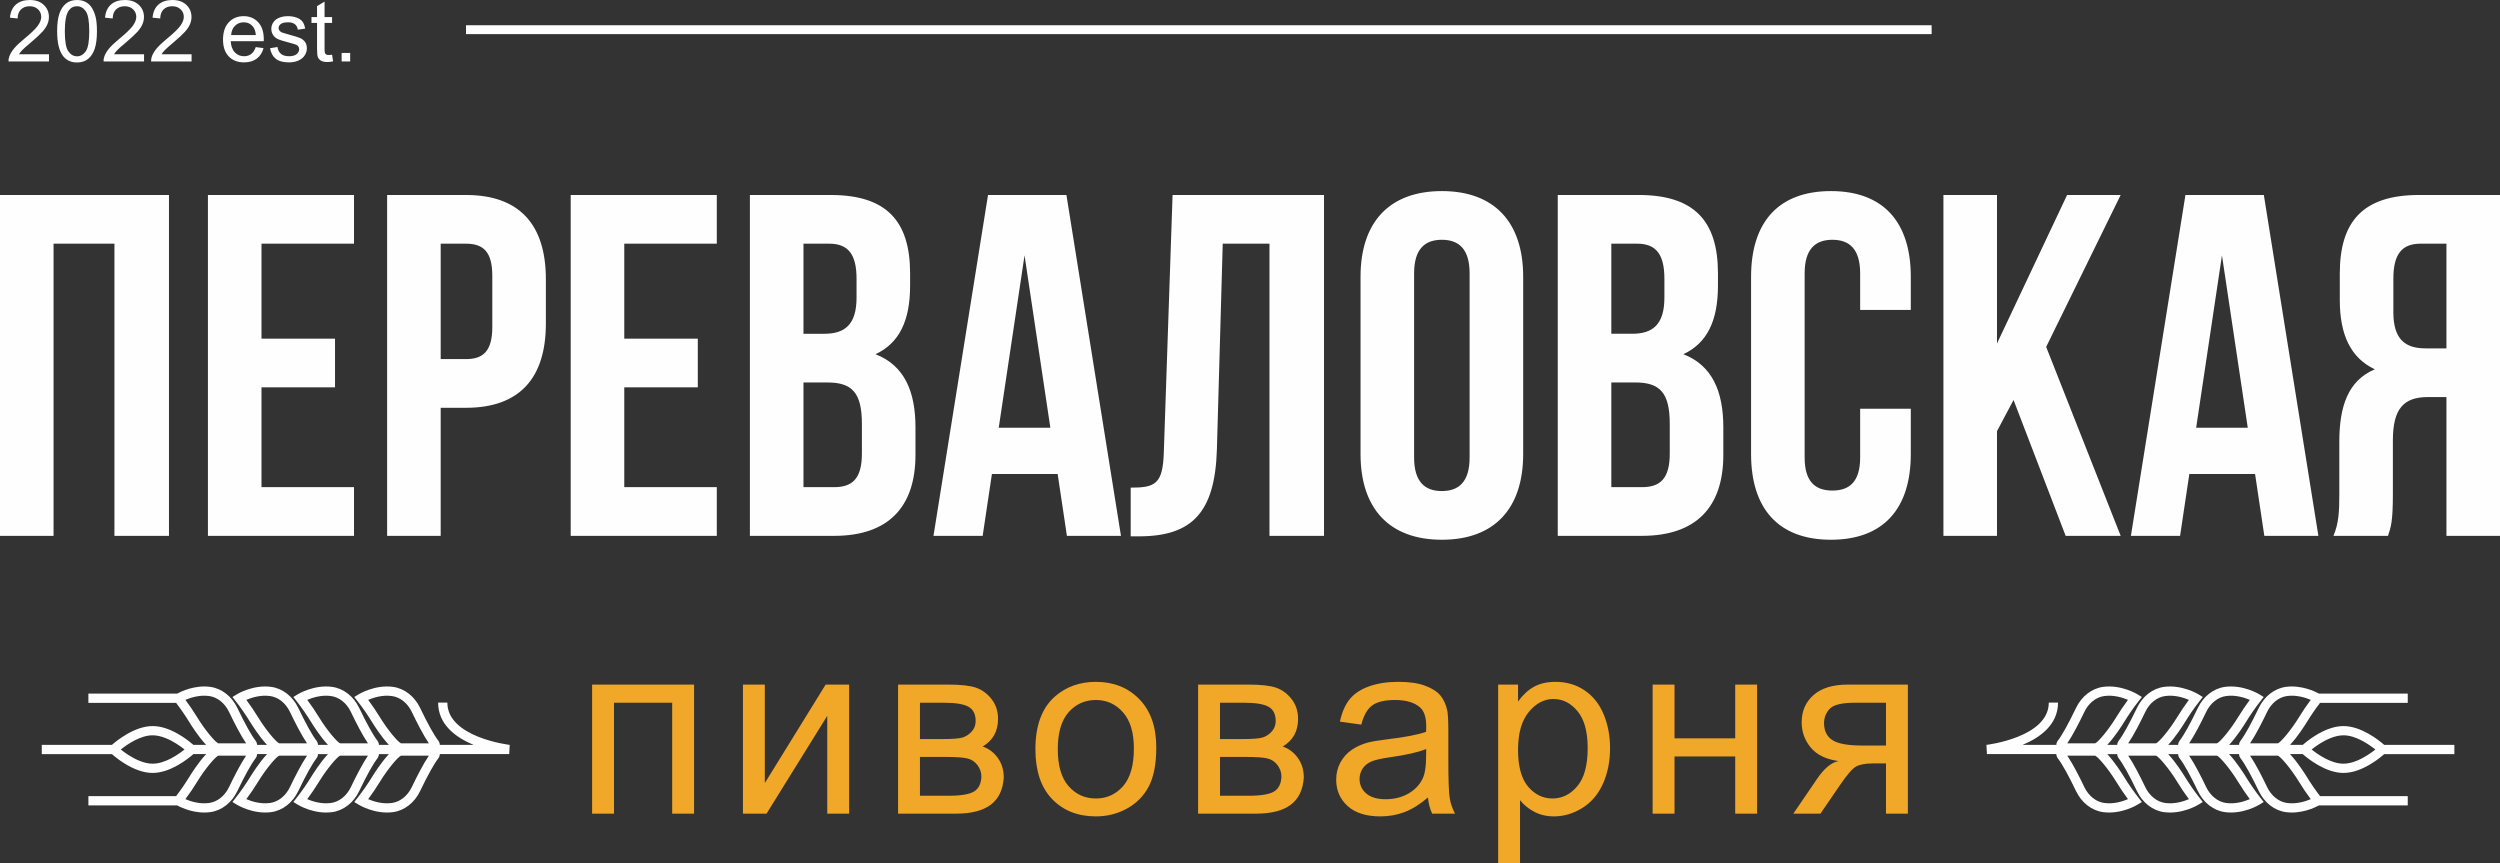
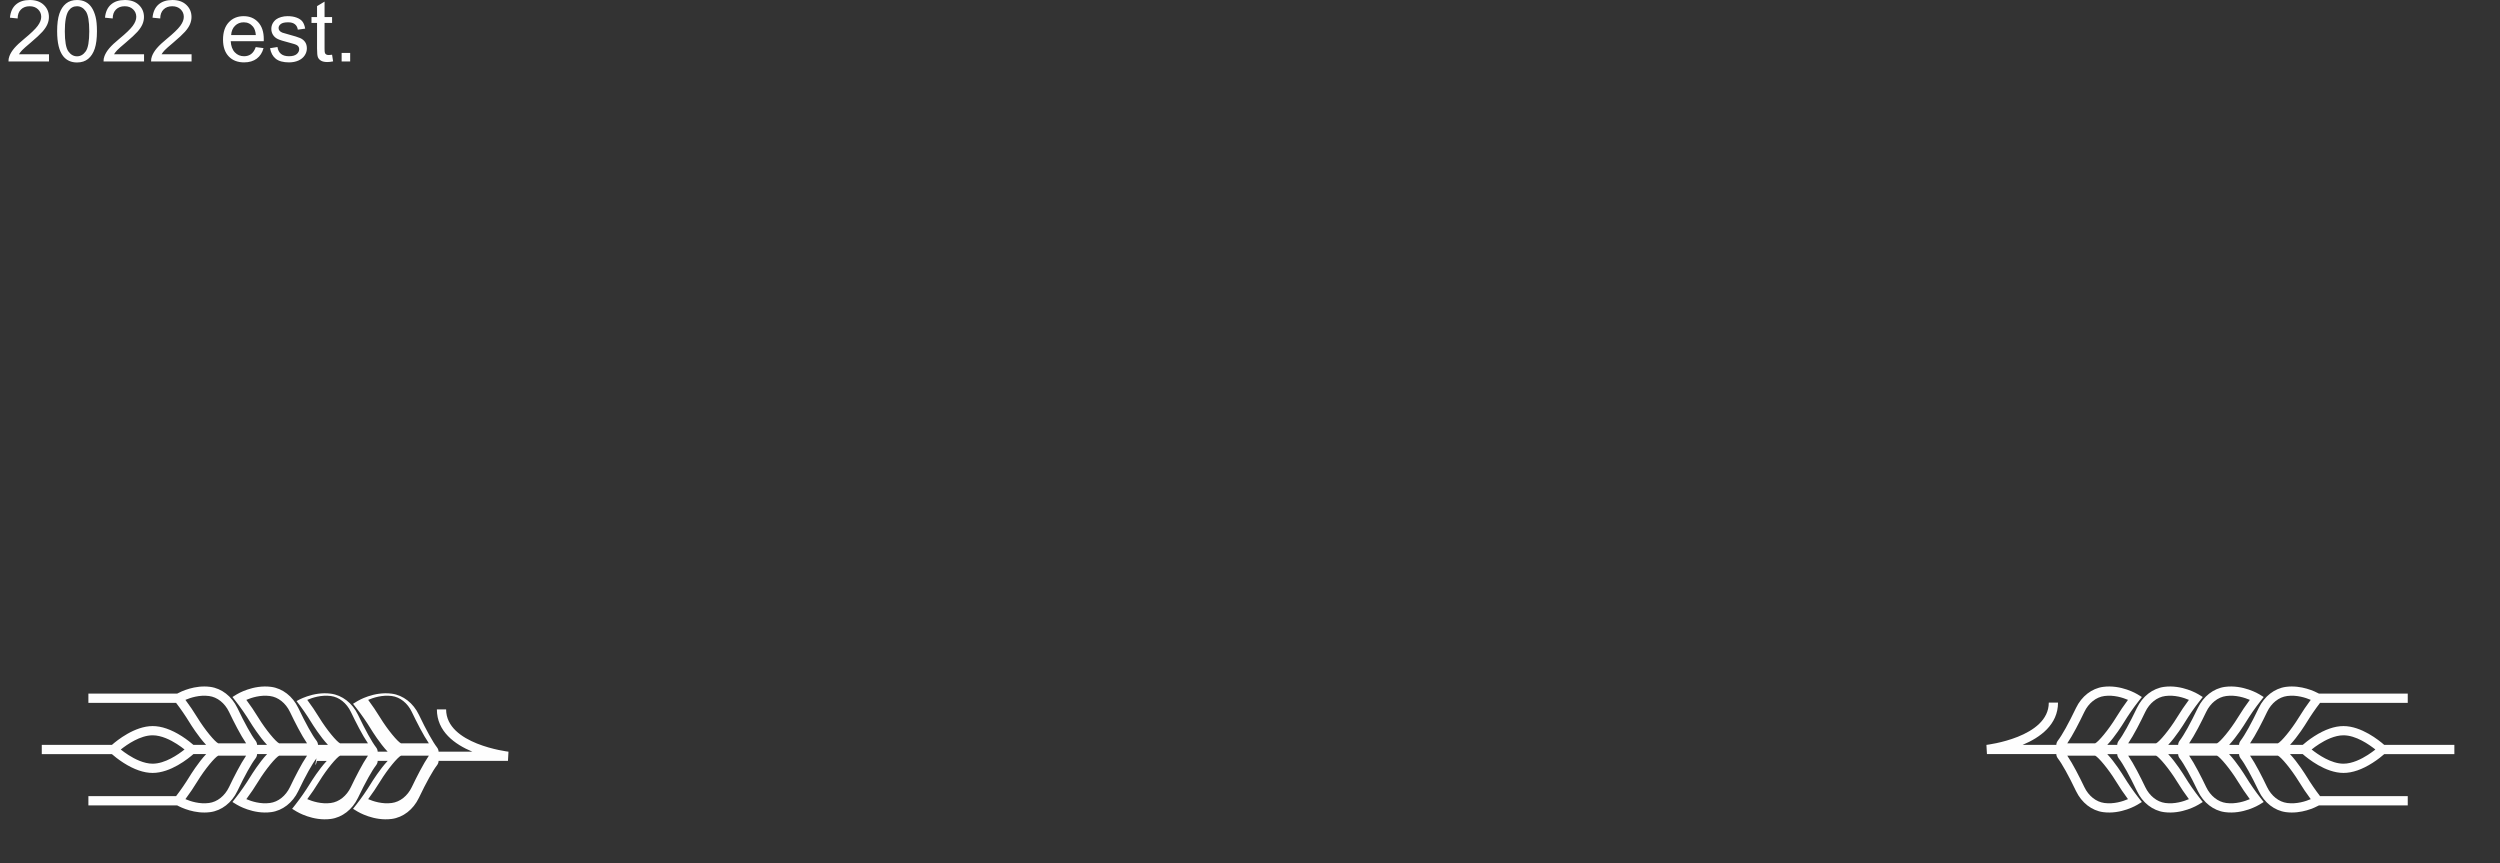
<svg xmlns="http://www.w3.org/2000/svg" xml:space="preserve" width="211.442mm" height="73.003mm" style="shape-rendering:geometricPrecision; text-rendering:geometricPrecision; image-rendering:optimizeQuality; fill-rule:evenodd; clip-rule:evenodd" viewBox="0 0 21144.22 7300.27">
  <rect x="0" y="0" width="21144.22" height="7300.27" fill="#333333" stroke="none" />
  <defs>
    <style type="text/css">  .str0 {stroke:#FEFEFE;stroke-width:75;stroke-miterlimit:22.926} .fil2 {fill:none} .fil1 {fill:#FEFEFE;fill-rule:nonzero} .fil0 {fill:#F1A728;fill-rule:nonzero}  </style>
  </defs>
  <g id="Слой_x0020_1">
    <g id="_2233898947024">
-       <path class="fil0" d="M5007.83 5790l862.38 0 0 1091.68 -185.08 0 0 -938.12 -492.22 0 0 938.12 -185.08 0 0 -1091.68zm1275.82 0l185.09 0 0 832.62 514.28 -832.62 198.78 0 0 1091.68 -185.09 0 0 -827.35 -513.59 827.35 -199.47 0 0 -1091.68zm1311.93 0l425.94 0c104.46,0 182.29,8.76 233.47,26.31 50.83,17.52 94.66,49.42 131.11,96.04 36.83,46.97 55.04,102.7 55.04,167.91 0,52.25 -10.86,97.84 -32.24,136.39 -21.73,38.91 -54,71.53 -97.46,97.46 51.18,17.18 93.6,49.08 127.6,96.05 33.66,46.62 50.49,102.38 50.49,166.53 -6.66,103.42 -43.83,180.19 -110.77,229.98 -66.97,50.11 -164.43,75.01 -292.03,75.01l-491.15 0 0 -1091.68zm185.09 460.66l196.33 0c78.18,0 132.15,-4.21 161.25,-12.28 29.45,-8.41 55.73,-24.9 78.87,-50.14 23.14,-24.87 34.73,-55.04 34.73,-90.08 0,-57.86 -20.35,-97.8 -60.66,-120.6 -40.66,-22.79 -110.08,-34 -208.23,-34l-202.29 0 0 307.1zm0 479.56l242.95 0c104.46,0 176.33,-12.25 215.26,-36.45 38.9,-24.52 59.25,-66.25 61.35,-126.19 0,-34.72 -11.24,-67.31 -33.66,-97.11 -22.79,-29.8 -52.24,-48.73 -88.35,-56.45 -36.1,-8.07 -94.31,-11.93 -174.22,-11.93l-223.33 0 0 328.13zm976.46 -394.38c0,-201.57 56.07,-350.93 168.6,-448.04 93.62,-80.63 208.26,-120.94 343.23,-120.94 149.67,0 272.37,49.07 367.73,147.25 95,97.8 142.7,233.47 142.7,406.31 0,140.22 -21.04,250.3 -63.11,330.58 -42.07,80.29 -103.42,142.67 -184.05,187.19 -80.28,44.53 -168.26,66.63 -263.27,66.63 -152.87,0 -276.26,-48.73 -370.55,-146.53 -94.31,-97.84 -141.28,-238.75 -141.28,-422.45zm189.29 0.34c0,139.53 30.52,244.02 91.52,313.07 61.32,69.41 138.12,104.11 231.02,104.11 91.84,0 168.26,-34.7 229.61,-104.46 61.01,-69.76 91.49,-175.98 91.49,-318.68 0,-134.6 -30.83,-236.61 -92.18,-305.69 -61.35,-69.41 -137.77,-104.11 -228.92,-104.11 -92.9,0 -169.7,34.35 -231.02,103.42 -61,69.05 -91.52,173.16 -91.52,312.34zm1186.81 -546.18l425.94 0c104.46,0 182.29,8.76 233.47,26.31 50.83,17.52 94.66,49.42 131.11,96.04 36.83,46.97 55.04,102.7 55.04,167.91 0,52.25 -10.86,97.84 -32.24,136.39 -21.73,38.91 -54.01,71.53 -97.46,97.46 51.18,17.18 93.6,49.08 127.6,96.05 33.66,46.62 50.49,102.38 50.49,166.53 -6.66,103.42 -43.83,180.19 -110.77,229.98 -66.97,50.11 -164.43,75.01 -292.03,75.01l-491.15 0 0 -1091.68zm185.09 460.66l196.33 0c78.18,0 132.15,-4.21 161.25,-12.28 29.45,-8.41 55.73,-24.9 78.87,-50.14 23.14,-24.87 34.73,-55.04 34.73,-90.08 0,-57.86 -20.35,-97.8 -60.66,-120.6 -40.66,-22.79 -110.08,-34 -208.23,-34l-202.29 0 0 307.1zm0 479.56l242.95 0c104.46,0 176.33,-12.25 215.26,-36.45 38.9,-24.52 59.25,-66.25 61.35,-126.19 0,-34.72 -11.24,-67.31 -33.66,-97.11 -22.79,-29.8 -52.24,-48.73 -88.35,-56.45 -36.1,-8.07 -94.32,-11.93 -174.22,-11.93l-223.33 0 0 328.13zm1758.94 14.72c-68.73,58.56 -134.98,99.56 -198.43,123.77 -63.46,24.18 -131.46,36.11 -204.4,36.11 -119.88,0 -212.09,-29.11 -276.58,-87.63 -64.52,-58.21 -96.76,-132.87 -96.76,-223.67 0,-53.29 12.27,-102.01 36.45,-146.19 24.55,-44.18 56.45,-79.25 95.7,-105.87 39.62,-26.66 83.8,-46.97 133.21,-60.66 36.46,-9.45 91.5,-18.59 164.78,-27.69 149.35,-17.52 259.78,-38.9 330.23,-63.46 0.69,-25.24 1.07,-41.38 1.07,-48.03 0,-75.01 -17.55,-127.95 -52.59,-158.81 -47.35,-41.7 -117.8,-62.39 -211.05,-62.39 -87.29,0 -151.81,15.42 -193.16,45.9 -41.72,30.52 -72.21,84.49 -92.21,162.33l-180.88 -25.25c16.45,-77.45 43.45,-140.22 81.32,-187.91 37.86,-47.66 92.56,-84.11 164.08,-110.08 71.15,-25.59 154.25,-38.55 248.19,-38.55 93.25,0 169.33,10.86 227.89,32.96 58.18,22.08 101.31,49.42 128.63,82.74 27.35,33.31 46.63,75.35 57.87,126.18 5.96,31.56 9.1,88.35 9.1,170.05l0 245.4c0,171.43 3.86,279.75 11.59,325.68 7.34,45.91 22.76,89.74 45.21,131.81l-193.53 0c-18.56,-38.9 -30.49,-84.49 -35.73,-136.74zm-14.73 -410.14c-67.32,27.32 -168.29,50.46 -302.92,69.39 -76.42,10.86 -130.39,23.14 -161.95,36.83 -31.55,13.66 -55.73,33.66 -72.93,59.59 -17.18,26.28 -25.94,55.39 -25.94,87.63 0,48.73 18.59,89.77 56.11,122.36 37.49,32.62 92.18,49.07 164.05,49.07 71.18,0 134.63,-15.42 190.36,-46.63 55.39,-30.83 96.42,-73.25 122.36,-126.9 19.97,-41.7 29.79,-103.05 29.79,-184.05l1.07 -67.29zm608.35 965.47l0 -1510.27 168.26 0 0 143.39c39.62,-55.39 84.49,-97.11 134.63,-124.81 49.77,-27.69 110.43,-41.72 181.6,-41.72 93.25,0 175.26,23.83 246.44,71.87 71.18,47.69 124.8,115.35 161.26,202.29 36.1,87.28 54.35,182.64 54.35,286.75 0,111.15 -20,211.4 -59.94,300.78 -39.97,89.05 -98.18,157.43 -174.6,205.09 -76.08,47.35 -156.36,71.18 -240.5,71.18 -61.7,0 -117.09,-12.97 -165.81,-38.9 -49.08,-25.97 -89.05,-58.56 -120.6,-98.18l0 532.53 -185.09 0zm168.26 -957.78c0,139.88 28.42,243.3 84.84,310.27 56.79,66.94 125.52,100.6 206.15,100.6 82.01,0 152.15,-34.7 210.33,-104.11 58.56,-69.42 87.63,-176.68 87.63,-322.17 0,-138.84 -28.38,-242.61 -85.53,-311.65 -57.14,-69.07 -125.15,-103.42 -204.39,-103.42 -78.53,0 -147.91,36.79 -208.23,110.08 -60.66,73.62 -90.8,180.18 -90.8,320.4zm1138.43 -552.49l185.09 0 0 454.35 513.25 0 0 -454.35 185.09 0 0 1091.68 -185.09 0 0 -483.8 -513.25 0 0 483.8 -185.09 0 0 -1091.68zm2158.56 0l0 1091.68 -185.08 0 0 -424.9 -106.6 0c-64.83,0 -113.22,8.41 -145.12,25.59 -31.9,17.17 -78.52,70.83 -139.87,161.63l-162.67 237.68 -229.29 0 199.84 -293.06c61,-89.77 121.98,-140.25 182.64,-151.81 -105.53,-14.38 -184.05,-52.59 -235.23,-114.28 -51.18,-61.7 -76.77,-132.88 -76.77,-213.16 0,-95.01 33.28,-171.77 100.25,-230.68 66.97,-59.24 164.09,-88.69 290.99,-88.69l506.91 0zm-185.08 153.56l-262.96 0c-110.08,0 -181.22,17.18 -213.12,51.52 -31.9,34.35 -47.69,74.67 -47.69,120.6 0,65.21 23.48,113.25 70.45,143.74 46.66,30.48 129.74,45.93 248.92,45.93l204.4 0 0 -361.79z" />
-       <path class="fil1" d="M453.03 2061.02l514.82 0 0 2471.09 461.26 0 0 -2882.93 -1429.11 0 0 2882.93 453.03 0 0 -2471.09zm1758.59 0l782.51 0 0 -411.84 -1235.54 0 0 2882.93 1235.54 0 0 -411.84 -782.51 0 0 -844.3 621.89 0 0 -411.84 -621.89 0 0 -803.11zm1729.77 -411.84l-667.19 0 0 2882.93 453.03 0 0 -1083.14 214.16 0c453.03,0 675.41,-251.24 675.41,-712.5l0 -374.79c0,-461.29 -222.38,-712.5 -675.41,-712.5zm0 411.84c144.14,0 222.38,65.91 222.38,271.84l0 432.43c0,205.91 -78.24,271.81 -222.38,271.81l-214.16 0 0 -976.08 214.16 0zm1338.49 0l782.52 0 0 -411.84 -1235.55 0 0 2882.93 1235.55 0 0 -411.84 -782.52 0 0 -844.3 621.89 0 0 -411.84 -621.89 0 0 -803.11zm1746.25 -411.84l-683.67 0 0 2882.93 712.5 0c453.03,0 687.78,-238.87 687.78,-683.68l0 -234.75c0,-304.74 -94.72,-523.05 -337.7,-617.77 201.78,-94.73 292.4,-284.15 292.4,-580.7l0 -102.95c0,-444.8 -201.82,-663.08 -671.31,-663.08l0 0zm-28.85 1585.63c205.93,0 292.43,82.35 292.43,350.05l0 251.24c0,214.16 -82.38,284.17 -234.75,284.17l-259.47 0 0 -885.46 201.79 0zm16.48 -1173.79c160.63,0 230.65,90.61 230.65,296.55l0 160.6c0,230.64 -102.99,304.77 -271.84,304.77l-177.08 0 0 -761.92 218.27 0zm2005.69 -411.84l-663.08 0 -461.26 2882.93 415.95 0 78.28 -523.05 555.98 0 78.24 523.05 457.18 0 -461.29 -2882.93zm-354.19 510.68l218.27 1457.96 -436.55 0 218.28 -1457.96zm897.83 2376.36l69.99 0c453.06,0 642.48,-205.9 658.96,-733.09l49.42 -1742.11 395.39 0 0 2471.09 461.25 0 0 -2882.93 -1280.85 0 -74.13 2178.66c-8.22,267.72 -74.13,296.54 -280.03,296.54l0 411.84zm2396.93 -2223.96c0,-205.93 90.61,-284.17 234.76,-284.17 144.14,0 234.75,78.24 234.75,284.17l0 1556.77c0,205.94 -90.61,284.18 -234.75,284.18 -144.15,0 -234.76,-78.24 -234.76,-284.18l0 -1556.77zm-453.03 1527.95c0,461.26 243.01,724.83 687.79,724.83 444.8,0 687.78,-263.57 687.78,-724.83l0 -1499.12c0,-461.26 -242.98,-724.84 -687.78,-724.84 -444.78,0 -687.79,263.58 -687.79,724.84l0 1499.12zm2351.68 -2191.03l-683.67 0 0 2882.93 712.49 0c453.03,0 687.79,-238.87 687.79,-683.68l0 -234.75c0,-304.74 -94.72,-523.05 -337.71,-617.77 201.79,-94.73 292.41,-284.15 292.41,-580.7l0 -102.95c0,-444.8 -201.83,-663.08 -671.31,-663.08l0 0zm-28.85 1585.63c205.93,0 292.43,82.35 292.43,350.05l0 251.24c0,214.16 -82.39,284.17 -234.76,284.17l-259.46 0 0 -885.46 201.79 0zm16.48 -1173.79c160.63,0 230.64,90.61 230.64,296.55l0 160.6c0,230.64 -102.98,304.77 -271.83,304.77l-177.08 0 0 -761.92 218.27 0zm1886.25 1396.17l0 411.84c0,205.94 -90.61,280.06 -234.76,280.06 -144.14,0 -234.75,-74.12 -234.75,-280.06l0 -1556.77c0,-205.93 90.61,-284.17 234.75,-284.17 144.15,0 234.76,78.24 234.76,284.17l0 308.89 428.32 0 0 -280.06c0,-461.26 -230.64,-724.84 -675.41,-724.84 -444.81,0 -675.45,263.58 -675.45,724.84l0 1499.12c0,461.26 230.64,724.83 675.45,724.83 444.77,0 675.41,-263.57 675.41,-724.83l0 -383.02 -428.32 0zm1738 1074.92l465.4 0 -630.15 -1597.96 630.15 -1284.97 -453.03 0 -593.07 1256.14 0 -1256.14 -453.03 0 0 2882.93 453.03 0 0 -885.47 140.04 -263.57 440.66 1149.04zm1676.23 -2882.93l-663.08 0 -461.25 2882.93 415.95 0 78.27 -523.05 555.98 0 78.24 523.05 457.18 0 -461.29 -2882.93zm-354.19 510.68l218.27 1457.96 -436.55 0 218.28 -1457.96zm1404.4 2372.25c24.71,-74.13 41.19,-119.44 41.19,-354.19l0 -453.03c0,-267.7 90.58,-366.53 296.51,-366.53l156.52 0 0 1173.75 453.03 0 0 -2882.93 -683.67 0c-469.52,0 -671.31,218.28 -671.31,663.08l0 226.5c0,296.55 94.73,490.11 296.52,584.84 -226.5,94.72 -300.63,313 -300.63,613.66l0 444.77c0,140.03 -4.15,243.01 -49.45,350.08l461.29 0zm494.22 -2471.09l0 885.47 -177.11 0c-168.86,0 -271.81,-74.13 -271.81,-304.74l0 -284.18c0,-205.94 70.02,-296.55 230.61,-296.55l218.31 0z" />
      <path class="fil1" d="M19550.84 6338.81c16.71,-13.27 39.03,-29.98 64.95,-46.53 52.31,-33.42 130.37,-73.39 204.7,-73.39 104.77,0 215.78,77.14 269.65,120.23 -16.71,13.43 -39.04,29.98 -64.96,46.52 -52.31,33.58 -130.37,73.39 -204.69,73.39 -104.77,0 -215.79,-77.12 -269.65,-120.22zm-1315.45 52.3c27.17,12.18 112.11,112.89 176.29,217.65 32,52.31 66.03,102.59 101.33,150.06 -43.88,18.89 -119.29,43.24 -199.7,32.63 -70.11,-9.37 -133.35,-59.65 -169.25,-134.43 -40.91,-85.57 -97.12,-196.28 -144.43,-265.91l235.76 0zm-515.24 0c27.17,12.18 112.11,112.89 176.28,217.65 32,52.31 66.04,102.59 101.33,150.06 -43.87,18.89 -119.28,43.24 -199.7,32.63 -70.11,-9.37 -133.34,-59.65 -169.25,-134.43 -40.91,-85.57 -97.12,-196.28 -144.42,-265.91l235.76 0zm-235.76 -104.29c47.3,-69.64 103.51,-180.34 144.42,-265.75 35.91,-74.94 99.14,-125.22 169.25,-134.43 79.95,-10.62 155.67,13.74 199.7,32.63 -35.44,47.46 -69.33,97.74 -101.33,149.89 -64.17,104.77 -149.11,205.47 -176.28,217.66l-235.76 0zm515.24 0c47.31,-69.64 103.52,-180.34 144.43,-265.75 35.9,-74.94 99.14,-125.22 169.25,-134.43 79.95,-10.62 155.66,13.74 199.7,32.63 -35.44,47.46 -69.33,97.74 -101.33,149.89 -64.18,104.77 -149.12,205.47 -176.29,217.66l-235.76 0zm515.25 0c47.31,-69.64 103.52,-180.34 144.42,-265.75 35.91,-74.94 99.15,-125.22 169.25,-134.43 79.95,-10.62 155.67,13.74 199.7,32.63 -35.44,47.46 -69.32,97.74 -101.32,149.89 -64.18,104.77 -149.12,205.47 -176.29,217.66l-235.76 0zm515.25 0c47.31,-69.64 103.51,-180.34 144.42,-265.75 35.91,-74.94 99.15,-125.22 169.25,-134.43 79.95,-10.62 155.67,13.74 199.7,32.63 -35.44,47.46 -69.33,97.74 -101.33,149.89 -64.17,104.77 -149.11,205.47 -176.28,217.66l-235.76 0zm235.76 104.29c27.17,12.18 112.11,112.89 176.28,217.65 32,52.31 66.04,102.59 101.33,150.06 -43.87,18.89 -119.28,43.24 -199.7,32.63 -70.1,-9.37 -133.34,-59.65 -169.25,-134.43 -40.91,-85.57 -97.11,-196.28 -144.42,-265.91l235.76 0zm-515.25 0c27.17,12.18 112.11,112.89 176.29,217.65 32,52.31 66.03,102.59 101.32,150.06 -43.87,18.89 -119.28,43.24 -199.7,32.63 -70.1,-9.37 -133.34,-59.65 -169.25,-134.43 -40.9,-85.57 -97.11,-196.28 -144.42,-265.91l235.76 0zm-315.7 22.64c36.23,46.85 90.87,145.2 153.95,276.98 47.31,98.68 133.18,165.2 229.37,178 152.22,20.3 284.47,-59.49 289.93,-62.77l37.48 -22.95 -27.01 -34.5c-43.88,-55.9 -86.04,-116.64 -125.23,-180.49 -10.46,-17.18 -74.78,-120.38 -140.67,-190.18l84.46 0c0.47,13.12 5.01,25.45 12.96,35.91 36.23,46.85 90.88,145.2 153.95,276.98 47.32,98.68 133.19,165.2 229.37,178 130.22,17.34 245.91,-38.56 279.95,-57.15l750.55 0 0 -78.06 -741.65 0c-39.82,-51.68 -77.91,-107.27 -113.67,-165.5 -10.46,-17.18 -74.78,-120.38 -140.67,-190.18l107.73 0c42.78,37.64 192.83,159.26 344.75,159.26 74.94,0 157.84,-28.73 246.69,-85.56 45.6,-29.2 80.72,-58.24 98.06,-73.54l592.99 0 0 -78.07 -593.15 0c-42.94,-37.79 -192.83,-159.1 -344.59,-159.1 -74.94,0 -157.86,28.88 -246.7,85.56 -45.43,29.2 -80.4,58.24 -97.89,73.39l-107.58 0c65.89,-69.8 130.06,-172.7 140.36,-189.71 35.76,-58.24 73.85,-113.83 113.67,-165.66l741.65 0 0 -78.07 -750.55 0c-34.2,-18.57 -149.73,-74.31 -279.95,-57.15 -96.18,12.81 -181.9,79.32 -229.37,178 -63.07,131.78 -117.72,230.15 -153.95,277.14 -7.95,10.3 -12.33,22.49 -12.96,35.45l-84.15 0c65.89,-69.8 130.06,-172.7 140.36,-189.71 39.19,-63.86 81.19,-124.59 125.23,-180.65l27.01 -34.51 -37.48 -22.95c-5.46,-3.28 -137.71,-82.9 -289.93,-62.77 -96.19,12.81 -181.91,79.32 -229.37,178 -63.08,131.78 -117.72,230.15 -153.95,277.14 -7.97,10.3 -12.34,22.49 -12.96,35.45l-84.16 0c65.89,-69.8 130.07,-172.7 140.37,-189.71 39.19,-63.86 81.19,-124.59 125.22,-180.65l27.01 -34.51 -37.48 -22.95c-5.46,-3.28 -137.71,-82.9 -289.94,-62.77 -96.18,12.81 -181.9,79.32 -229.36,178 -63.08,131.78 -117.72,230.15 -153.95,277.14 -7.96,10.3 -12.33,22.49 -12.96,35.45l-84.15 0c65.89,-69.8 130.06,-172.7 140.36,-189.71 39.19,-63.86 81.19,-124.59 125.23,-180.65l27 -34.51 -37.47 -22.95c-5.47,-3.28 -137.71,-82.9 -289.95,-62.77 -96.17,12.81 -181.89,79.32 -229.36,178 -63.07,131.78 -117.72,230.15 -153.95,277.14 -7.96,10.3 -12.33,22.49 -12.96,35.45l-285.26 0c149.74,-62.3 299.79,-171.29 299.79,-357.56l-78.07 0c0,294.32 -522.12,357.09 -527.42,357.71l4.36 77.91 586.6 0c0.47,13.12 5,25.45 12.96,35.91 36.23,46.85 90.88,145.2 153.95,276.98 47.31,98.68 133.19,165.2 229.36,178 152.24,20.3 284.48,-59.49 289.95,-62.77l37.47 -22.95 -27 -34.5c-43.88,-55.9 -86.04,-116.64 -125.23,-180.49 -10.46,-17.18 -74.78,-120.38 -140.67,-190.18l84.46 0c0.47,13.12 5,25.45 12.96,35.91 36.23,46.85 90.87,145.2 153.95,276.98 47.32,98.68 133.18,165.2 229.36,178 152.23,20.3 284.48,-59.49 289.94,-62.77l37.48 -22.95 -27.01 -34.5c-43.87,-55.9 -86.03,-116.64 -125.22,-180.49 -10.46,-17.18 -74.79,-120.38 -140.68,-190.18l84.47 0c0.46,13.12 4.99,25.45 12.96,35.91z" />
-       <path class="fil1" d="M1560.79 6338.81c-16.7,-13.27 -39.03,-29.98 -64.95,-46.53 -52.31,-33.42 -130.37,-73.39 -204.69,-73.39 -104.77,0 -215.78,77.14 -269.65,120.23 16.71,13.43 39.03,29.98 64.95,46.52 52.31,33.58 130.37,73.39 204.7,73.39 104.77,0 215.78,-77.12 269.64,-120.22zm1315.45 52.3c-27.17,12.18 -112.11,112.89 -176.28,217.65 -32.01,52.31 -66.04,102.59 -101.33,150.06 43.87,18.89 119.28,43.24 199.7,32.63 70.1,-9.37 133.34,-59.65 169.25,-134.43 40.91,-85.57 97.11,-196.28 144.42,-265.91l-235.76 0zm515.25 0c-27.17,12.18 -112.11,112.89 -176.29,217.65 -32,52.31 -66.03,102.59 -101.33,150.06 43.88,18.89 119.29,43.24 199.7,32.63 70.11,-9.37 133.35,-59.65 169.26,-134.43 40.9,-85.57 97.11,-196.28 144.42,-265.91l-235.76 0zm235.76 -104.29c-47.31,-69.64 -103.52,-180.34 -144.42,-265.75 -35.91,-74.94 -99.15,-125.22 -169.26,-134.43 -79.94,-10.62 -155.66,13.74 -199.7,32.63 35.44,47.46 69.33,97.74 101.33,149.89 64.18,104.77 149.12,205.47 176.29,217.66l235.76 0zm-515.25 0c-47.31,-69.64 -103.51,-180.34 -144.42,-265.75 -35.91,-74.94 -99.15,-125.22 -169.25,-134.43 -79.95,-10.62 -155.67,13.74 -199.7,32.63 35.44,47.46 69.32,97.74 101.33,149.89 64.17,104.77 149.11,205.47 176.28,217.66l235.76 0zm-515.25 0c-47.3,-69.64 -103.51,-180.34 -144.42,-265.75 -35.91,-74.94 -99.14,-125.22 -169.25,-134.43 -79.95,-10.62 -155.67,13.74 -199.7,32.63 35.44,47.46 69.33,97.74 101.33,149.89 64.17,104.77 149.11,205.47 176.28,217.66l235.76 0zm-515.24 0c-47.31,-69.64 -103.52,-180.34 -144.42,-265.75 -35.91,-74.94 -99.15,-125.22 -169.26,-134.43 -79.94,-10.62 -155.66,13.74 -199.7,32.63 35.44,47.46 69.33,97.74 101.33,149.89 64.18,104.77 149.12,205.47 176.29,217.66l235.76 0zm-235.76 104.29c-27.17,12.18 -112.11,112.89 -176.29,217.65 -32,52.31 -66.03,102.59 -101.33,150.06 43.88,18.89 119.29,43.24 199.7,32.63 70.11,-9.37 133.35,-59.65 169.26,-134.43 40.9,-85.57 97.11,-196.28 144.42,-265.91l-235.76 0zm515.24 0c-27.17,12.18 -112.11,112.89 -176.28,217.65 -32,52.31 -66.04,102.59 -101.33,150.06 43.87,18.89 119.28,43.24 199.7,32.63 70.11,-9.37 133.34,-59.65 169.25,-134.43 40.91,-85.57 97.12,-196.28 144.42,-265.91l-235.76 0zm315.71 22.64c-36.23,46.85 -90.88,145.2 -153.95,276.98 -47.32,98.68 -133.18,165.2 -229.37,178 -152.23,20.3 -284.47,-59.49 -289.94,-62.77l-37.47 -22.95 27 -34.5c43.88,-55.9 86.04,-116.64 125.23,-180.49 10.46,-17.18 74.79,-120.38 140.67,-190.18l-84.46 0c-0.47,13.12 -5,25.45 -12.96,35.91 -36.23,46.85 -90.87,145.2 -153.95,276.98 -47.32,98.68 -133.18,165.2 -229.37,178 -130.21,17.34 -245.91,-38.56 -279.95,-57.15l-750.54 0 0 -78.06 741.64 0c39.82,-51.68 77.91,-107.27 113.68,-165.5 10.45,-17.18 74.78,-120.38 140.67,-190.18l-107.73 0c-42.78,37.64 -192.84,159.26 -344.75,159.26 -74.94,0 -157.85,-28.73 -246.7,-85.56 -45.59,-29.2 -80.71,-58.24 -98.05,-73.54l-593 0 0 -78.07 593.16 0c42.94,-37.79 192.82,-159.1 344.59,-159.1 74.94,0 157.86,28.88 246.7,85.56 45.43,29.2 80.4,58.24 97.89,73.39l107.58 0c-65.89,-69.8 -130.07,-172.7 -140.36,-189.71 -35.77,-58.24 -73.86,-113.83 -113.68,-165.66l-741.64 0 0 -78.07 750.54 0c34.2,-18.57 149.74,-74.31 279.95,-57.15 96.19,12.81 181.91,79.32 229.37,178 63.08,131.78 117.72,230.15 153.95,277.14 7.96,10.3 12.33,22.49 12.96,35.45l84.16 0c-65.9,-69.8 -130.07,-172.7 -140.37,-189.71 -39.19,-63.86 -81.19,-124.59 -125.23,-180.65l-27 -34.51 37.47 -22.95c5.47,-3.28 137.71,-82.9 289.94,-62.77 96.19,12.81 181.9,79.32 229.37,178 63.07,131.78 117.72,230.15 153.95,277.14 7.96,10.3 12.33,22.49 12.96,35.45l84.15 0c-65.89,-69.8 -130.06,-172.7 -140.36,-189.71 -39.19,-63.86 -81.19,-124.59 -125.23,-180.65l-27 -34.51 37.47 -22.95c5.46,-3.28 137.71,-82.9 289.94,-62.77 96.18,12.81 181.9,79.32 229.36,178 63.08,131.78 117.72,230.15 153.96,277.14 7.96,10.3 12.33,22.49 12.96,35.45l84.15 0c-65.89,-69.8 -130.06,-172.7 -140.36,-189.71 -39.19,-63.86 -81.19,-124.59 -125.23,-180.65l-27.01 -34.51 37.48 -22.95c5.46,-3.28 137.71,-82.9 289.94,-62.77 96.18,12.81 181.9,79.32 229.36,178 63.08,131.78 117.72,230.15 153.95,277.14 7.97,10.3 12.33,22.49 12.96,35.45l285.26 0c-149.73,-62.3 -299.78,-171.29 -299.78,-357.56l78.07 0c0,294.32 522.11,357.09 527.42,357.71l-4.37 77.91 -586.6 0c-0.47,13.12 -4.99,25.45 -12.96,35.91 -36.23,46.85 -90.87,145.2 -153.95,276.98 -47.3,98.68 -133.18,165.2 -229.36,178 -152.23,20.3 -284.48,-59.49 -289.94,-62.77l-37.48 -22.95 27.01 -34.5c43.88,-55.9 86.04,-116.64 125.23,-180.49 10.46,-17.18 74.78,-120.38 140.67,-190.18l-84.46 0c-0.47,13.12 -5,25.45 -12.96,35.91 -36.24,46.85 -90.88,145.2 -153.96,276.98 -47.31,98.68 -133.18,165.2 -229.36,178 -152.23,20.3 -284.48,-59.49 -289.94,-62.77l-37.47 -22.95 27 -34.5c43.88,-55.9 86.04,-116.64 125.23,-180.49 10.46,-17.18 74.78,-120.38 140.67,-190.18l-84.46 0c-0.47,13.12 -5,25.45 -12.96,35.91z" />
+       <path class="fil1" d="M1560.79 6338.81c-16.7,-13.27 -39.03,-29.98 -64.95,-46.53 -52.31,-33.42 -130.37,-73.39 -204.69,-73.39 -104.77,0 -215.78,77.14 -269.65,120.23 16.71,13.43 39.03,29.98 64.95,46.52 52.31,33.58 130.37,73.39 204.7,73.39 104.77,0 215.78,-77.12 269.64,-120.22zm1315.45 52.3c-27.17,12.18 -112.11,112.89 -176.28,217.65 -32.01,52.31 -66.04,102.59 -101.33,150.06 43.87,18.89 119.28,43.24 199.7,32.63 70.1,-9.37 133.34,-59.65 169.25,-134.43 40.91,-85.57 97.11,-196.28 144.42,-265.91l-235.76 0zm515.25 0c-27.17,12.18 -112.11,112.89 -176.29,217.65 -32,52.31 -66.03,102.59 -101.33,150.06 43.88,18.89 119.29,43.24 199.7,32.63 70.11,-9.37 133.35,-59.65 169.26,-134.43 40.9,-85.57 97.11,-196.28 144.42,-265.91l-235.76 0zm235.76 -104.29c-47.31,-69.64 -103.52,-180.34 -144.42,-265.75 -35.91,-74.94 -99.15,-125.22 -169.26,-134.43 -79.94,-10.62 -155.66,13.74 -199.7,32.63 35.44,47.46 69.33,97.74 101.33,149.89 64.18,104.77 149.12,205.47 176.29,217.66l235.76 0zm-515.25 0c-47.31,-69.64 -103.51,-180.34 -144.42,-265.75 -35.91,-74.94 -99.15,-125.22 -169.25,-134.43 -79.95,-10.62 -155.67,13.74 -199.7,32.63 35.44,47.46 69.32,97.74 101.33,149.89 64.17,104.77 149.11,205.47 176.28,217.66l235.76 0zm-515.25 0c-47.3,-69.64 -103.51,-180.34 -144.42,-265.75 -35.91,-74.94 -99.14,-125.22 -169.25,-134.43 -79.95,-10.62 -155.67,13.74 -199.7,32.63 35.44,47.46 69.33,97.74 101.33,149.89 64.17,104.77 149.11,205.47 176.28,217.66l235.76 0zm-515.24 0c-47.31,-69.64 -103.52,-180.34 -144.42,-265.75 -35.91,-74.94 -99.15,-125.22 -169.26,-134.43 -79.94,-10.62 -155.66,13.74 -199.7,32.63 35.44,47.46 69.33,97.74 101.33,149.89 64.18,104.77 149.12,205.47 176.29,217.66l235.76 0zm-235.76 104.29c-27.17,12.18 -112.11,112.89 -176.29,217.65 -32,52.31 -66.03,102.59 -101.33,150.06 43.88,18.89 119.29,43.24 199.7,32.63 70.11,-9.37 133.35,-59.65 169.26,-134.43 40.9,-85.57 97.11,-196.28 144.42,-265.91l-235.76 0zm515.24 0c-27.17,12.18 -112.11,112.89 -176.28,217.65 -32,52.31 -66.04,102.59 -101.33,150.06 43.87,18.89 119.28,43.24 199.7,32.63 70.11,-9.37 133.34,-59.65 169.25,-134.43 40.91,-85.57 97.12,-196.28 144.42,-265.91l-235.76 0zm315.71 22.64c-36.23,46.85 -90.88,145.2 -153.95,276.98 -47.32,98.68 -133.18,165.2 -229.37,178 -152.23,20.3 -284.47,-59.49 -289.94,-62.77l-37.47 -22.95 27 -34.5c43.88,-55.9 86.04,-116.64 125.23,-180.49 10.46,-17.18 74.79,-120.38 140.67,-190.18l-84.46 0c-0.47,13.12 -5,25.45 -12.96,35.91 -36.23,46.85 -90.87,145.2 -153.95,276.98 -47.32,98.68 -133.18,165.2 -229.37,178 -130.21,17.34 -245.91,-38.56 -279.95,-57.15l-750.54 0 0 -78.06 741.64 0c39.82,-51.68 77.91,-107.27 113.68,-165.5 10.45,-17.18 74.78,-120.38 140.67,-190.18l-107.73 0c-42.78,37.64 -192.84,159.26 -344.75,159.26 -74.94,0 -157.85,-28.73 -246.7,-85.56 -45.59,-29.2 -80.71,-58.24 -98.05,-73.54l-593 0 0 -78.07 593.16 0c42.94,-37.79 192.82,-159.1 344.59,-159.1 74.94,0 157.86,28.88 246.7,85.56 45.43,29.2 80.4,58.24 97.89,73.39l107.58 0c-65.89,-69.8 -130.07,-172.7 -140.36,-189.71 -35.77,-58.24 -73.86,-113.83 -113.68,-165.66l-741.64 0 0 -78.07 750.54 0c34.2,-18.57 149.74,-74.31 279.95,-57.15 96.19,12.81 181.91,79.32 229.37,178 63.08,131.78 117.72,230.15 153.95,277.14 7.96,10.3 12.33,22.49 12.96,35.45l84.16 0c-65.9,-69.8 -130.07,-172.7 -140.37,-189.71 -39.19,-63.86 -81.19,-124.59 -125.23,-180.65l-27 -34.51 37.47 -22.95c5.47,-3.28 137.71,-82.9 289.94,-62.77 96.19,12.81 181.9,79.32 229.37,178 63.07,131.78 117.72,230.15 153.95,277.14 7.96,10.3 12.33,22.49 12.96,35.45l84.15 0c-65.89,-69.8 -130.06,-172.7 -140.36,-189.71 -39.19,-63.86 -81.19,-124.59 -125.23,-180.65c5.46,-3.28 137.71,-82.9 289.94,-62.77 96.18,12.81 181.9,79.32 229.36,178 63.08,131.78 117.72,230.15 153.96,277.14 7.96,10.3 12.33,22.49 12.96,35.45l84.15 0c-65.89,-69.8 -130.06,-172.7 -140.36,-189.71 -39.19,-63.86 -81.19,-124.59 -125.23,-180.65l-27.01 -34.51 37.48 -22.95c5.46,-3.28 137.71,-82.9 289.94,-62.77 96.18,12.81 181.9,79.32 229.36,178 63.08,131.78 117.72,230.15 153.95,277.14 7.97,10.3 12.33,22.49 12.96,35.45l285.26 0c-149.73,-62.3 -299.78,-171.29 -299.78,-357.56l78.07 0c0,294.32 522.11,357.09 527.42,357.71l-4.37 77.91 -586.6 0c-0.47,13.12 -4.99,25.45 -12.96,35.91 -36.23,46.85 -90.87,145.2 -153.95,276.98 -47.3,98.68 -133.18,165.2 -229.36,178 -152.23,20.3 -284.48,-59.49 -289.94,-62.77l-37.48 -22.95 27.01 -34.5c43.88,-55.9 86.04,-116.64 125.23,-180.49 10.46,-17.18 74.78,-120.38 140.67,-190.18l-84.46 0c-0.47,13.12 -5,25.45 -12.96,35.91 -36.24,46.85 -90.88,145.2 -153.96,276.98 -47.31,98.68 -133.18,165.2 -229.36,178 -152.23,20.3 -284.48,-59.49 -289.94,-62.77l-37.47 -22.95 27 -34.5c43.88,-55.9 86.04,-116.64 125.23,-180.49 10.46,-17.18 74.78,-120.38 140.67,-190.18l-84.46 0c-0.47,13.12 -5,25.45 -12.96,35.91z" />
      <path class="fil1" d="M414.38 458.94l0 60.71 -342.58 0c-0.48,-15.3 2.05,-29.99 7.47,-44.21 8.79,-23.25 22.88,-46.25 42.28,-68.78 19.39,-22.52 47.1,-48.54 83.11,-78.05 56.02,-46.14 94.08,-82.64 113.96,-109.62 19.99,-26.98 29.99,-52.52 29.99,-76.61 0,-25.18 -9.04,-46.38 -27.1,-63.72 -18.07,-17.23 -41.68,-25.9 -70.71,-25.9 -30.72,0 -55.29,9.15 -73.72,27.46 -18.43,18.19 -27.71,43.49 -27.95,75.89l-65.04 -6.5c4.45,-48.67 21.32,-85.77 50.47,-111.3 29.27,-25.54 68.42,-38.31 117.68,-38.31 49.63,0 89.02,13.73 117.93,41.32 29.03,27.58 43.49,61.79 43.49,102.51 0,20.71 -4.22,41.07 -12.77,61.07 -8.43,20.11 -22.53,41.19 -42.16,63.36 -19.76,22.04 -52.4,52.52 -97.93,91.06 -38.19,32.04 -62.76,53.73 -73.6,65.17 -10.84,11.44 -19.76,22.89 -26.86,34.45l254.04 0zm68.78 -194.66c0,-61.07 6.26,-110.46 18.79,-147.8 12.64,-37.46 31.32,-66.25 56.13,-86.37 24.69,-20.11 55.89,-30.11 93.47,-30.11 27.71,0 52.04,5.54 73.12,16.74 20.96,11.21 38.31,27.35 51.8,48.43 13.49,20.96 24.09,46.61 31.8,76.85 7.83,30.23 11.68,71.07 11.68,122.26 0,60.71 -6.26,109.86 -18.67,147.2 -12.41,37.46 -31.08,66.25 -55.89,86.49 -24.69,20.23 -56.01,30.35 -93.84,30.35 -49.75,0 -88.89,-17.7 -117.32,-53.24 -34.09,-43.36 -51.07,-113.59 -51.07,-210.8zm65.04 0.24c0,85.17 9.88,141.78 29.75,169.73 19.88,28.06 44.45,42.04 73.6,42.04 29.15,0 53.73,-14.1 73.6,-42.16 19.88,-28.19 29.76,-84.69 29.76,-169.61 0,-85.16 -9.88,-141.77 -29.76,-169.72 -19.75,-28.07 -44.57,-42.04 -74.32,-42.04 -29.15,0 -52.52,12.41 -69.98,37.1 -21.81,31.44 -32.65,89.74 -32.65,174.66zm670.1 194.42l0 60.71 -342.58 0c-0.48,-15.3 2.05,-29.99 7.47,-44.21 8.79,-23.25 22.88,-46.25 42.28,-68.78 19.39,-22.52 47.1,-48.54 83.11,-78.05 56.02,-46.14 94.08,-82.64 113.96,-109.62 19.99,-26.98 29.99,-52.52 29.99,-76.61 0,-25.18 -9.04,-46.38 -27.1,-63.72 -18.07,-17.23 -41.68,-25.9 -70.71,-25.9 -30.72,0 -55.29,9.15 -73.72,27.46 -18.43,18.19 -27.71,43.49 -27.95,75.89l-65.04 -6.5c4.45,-48.67 21.32,-85.77 50.47,-111.3 29.27,-25.54 68.42,-38.31 117.68,-38.31 49.63,0 89.02,13.73 117.93,41.32 29.03,27.58 43.49,61.79 43.49,102.51 0,20.71 -4.22,41.07 -12.77,61.07 -8.43,20.11 -22.53,41.19 -42.16,63.36 -19.76,22.04 -52.4,52.52 -97.93,91.06 -38.19,32.04 -62.76,53.73 -73.6,65.17 -10.84,11.44 -19.76,22.89 -26.86,34.45l254.04 0zm401.96 0l0 60.71 -342.58 0c-0.48,-15.3 2.05,-29.99 7.47,-44.21 8.79,-23.25 22.88,-46.25 42.28,-68.78 19.39,-22.52 47.1,-48.54 83.11,-78.05 56.02,-46.14 94.08,-82.64 113.96,-109.62 19.99,-26.98 29.99,-52.52 29.99,-76.61 0,-25.18 -9.04,-46.38 -27.1,-63.72 -18.07,-17.23 -41.68,-25.9 -70.71,-25.9 -30.72,0 -55.29,9.15 -73.72,27.46 -18.43,18.19 -27.71,43.49 -27.95,75.89l-65.04 -6.5c4.45,-48.67 21.32,-85.77 50.47,-111.3 29.27,-25.54 68.42,-38.31 117.68,-38.31 49.63,0 89.02,13.73 117.93,41.32 29.03,27.58 43.49,61.79 43.49,102.51 0,20.71 -4.22,41.07 -12.77,61.07 -8.43,20.11 -22.53,41.19 -42.16,63.36 -19.76,22.04 -52.4,52.52 -97.93,91.06 -38.19,32.04 -62.76,53.73 -73.6,65.17 -10.84,11.44 -19.76,22.89 -26.86,34.45l254.04 0zm1269.12 60.71l0 -72.27 72.27 0 0 72.27 -72.27 0zm-726.35 -121.42l65.77 8.67c-10.24,38.19 -29.39,67.94 -57.34,89.02 -27.94,21.08 -63.6,31.68 -107.08,31.68 -54.69,0 -98.05,-16.86 -130.1,-50.59 -32.04,-33.61 -48.06,-80.95 -48.06,-141.78 0,-62.88 16.14,-111.78 48.55,-146.47 32.4,-34.82 74.44,-52.16 126.11,-52.16 49.99,0 90.83,16.98 122.51,51.07 31.68,34.09 47.58,82.03 47.58,143.83 0,3.73 -0.12,9.39 -0.36,16.86l-279.34 0c2.41,41.08 13.97,72.64 34.93,94.44 20.84,21.8 46.98,32.76 78.18,32.76 23.24,0 43.12,-6.14 59.5,-18.43 16.5,-12.28 29.51,-31.92 39.15,-58.9zm-208.15 -101.91l208.87 0c-2.77,-31.56 -10.84,-55.17 -23.97,-70.95 -20.11,-24.45 -46.37,-36.73 -78.54,-36.73 -29.15,0 -53.6,9.75 -73.47,29.27 -19.76,19.51 -30.72,45.65 -32.89,78.41zm328.96 111.31l62.88 -10.12c3.5,25.17 13.37,44.45 29.52,57.94 16.14,13.37 38.78,20.11 67.69,20.11 29.27,0 50.96,-5.9 65.17,-17.82 14.09,-11.81 21.2,-25.78 21.2,-41.8 0,-14.34 -6.38,-25.66 -19.03,-33.85 -8.92,-5.66 -30.6,-12.77 -65.05,-21.56 -46.5,-11.69 -78.66,-21.81 -96.73,-30.36 -17.94,-8.67 -31.56,-20.48 -40.83,-35.65 -9.28,-15.06 -13.97,-31.8 -13.97,-50.11 0,-16.75 3.85,-32.17 11.44,-46.38 7.71,-14.21 18.07,-26.02 31.2,-35.41 9.88,-7.23 23.37,-13.37 40.35,-18.43 17.11,-5.06 35.29,-7.59 54.81,-7.59 29.39,0 55.17,4.21 77.33,12.77 22.29,8.43 38.67,19.99 49.27,34.45 10.48,14.57 17.83,33.97 21.8,58.3l-62.15 8.67c-2.78,-19.51 -10.97,-34.81 -24.46,-45.77 -13.49,-10.96 -32.52,-16.38 -57.21,-16.38 -29.03,0 -49.87,4.81 -62.28,14.45 -12.41,9.64 -18.67,20.96 -18.67,33.85 0,8.19 2.53,15.66 7.71,22.28 5.18,6.75 13.25,12.41 24.33,16.87 6.38,2.41 24.93,7.83 56.01,16.26 44.81,11.92 76.13,21.8 93.96,29.39 17.83,7.59 31.8,18.79 41.92,33.25 10.24,14.57 15.3,32.64 15.3,54.32 0,21.08 -6.15,40.96 -18.55,59.63 -12.41,18.67 -30.24,33.12 -53.49,43.36 -23.37,10.24 -49.75,15.3 -79.14,15.3 -48.66,0 -85.88,-10.12 -111.42,-30.23 -25.54,-20.24 -41.8,-50.11 -48.91,-89.74zm524.71 55.28l8.68 56.14c-17.83,3.73 -33.85,5.66 -47.82,5.66 -23.01,0 -40.84,-3.61 -53.61,-10.96 -12.65,-7.35 -21.56,-16.87 -26.74,-28.79 -5.18,-11.93 -7.71,-36.98 -7.71,-75.17l0 -216.1 -46.98 0 0 -49.14 46.98 0 0 -92.75 63.6 -38.19 0 130.94 63.6 0 0 49.14 -63.6 0 0 219.72c0,18.19 1.09,29.87 3.38,35.05 2.16,5.18 5.78,9.28 10.84,12.41 5.06,3.01 12.28,4.57 21.68,4.57 6.99,0 16.26,-0.84 27.7,-2.53z" />
-       <line class="fil2 str0" x1="3941.38" y1="251.02" x2="16337.1" y2="251.02" />
    </g>
  </g>
</svg>